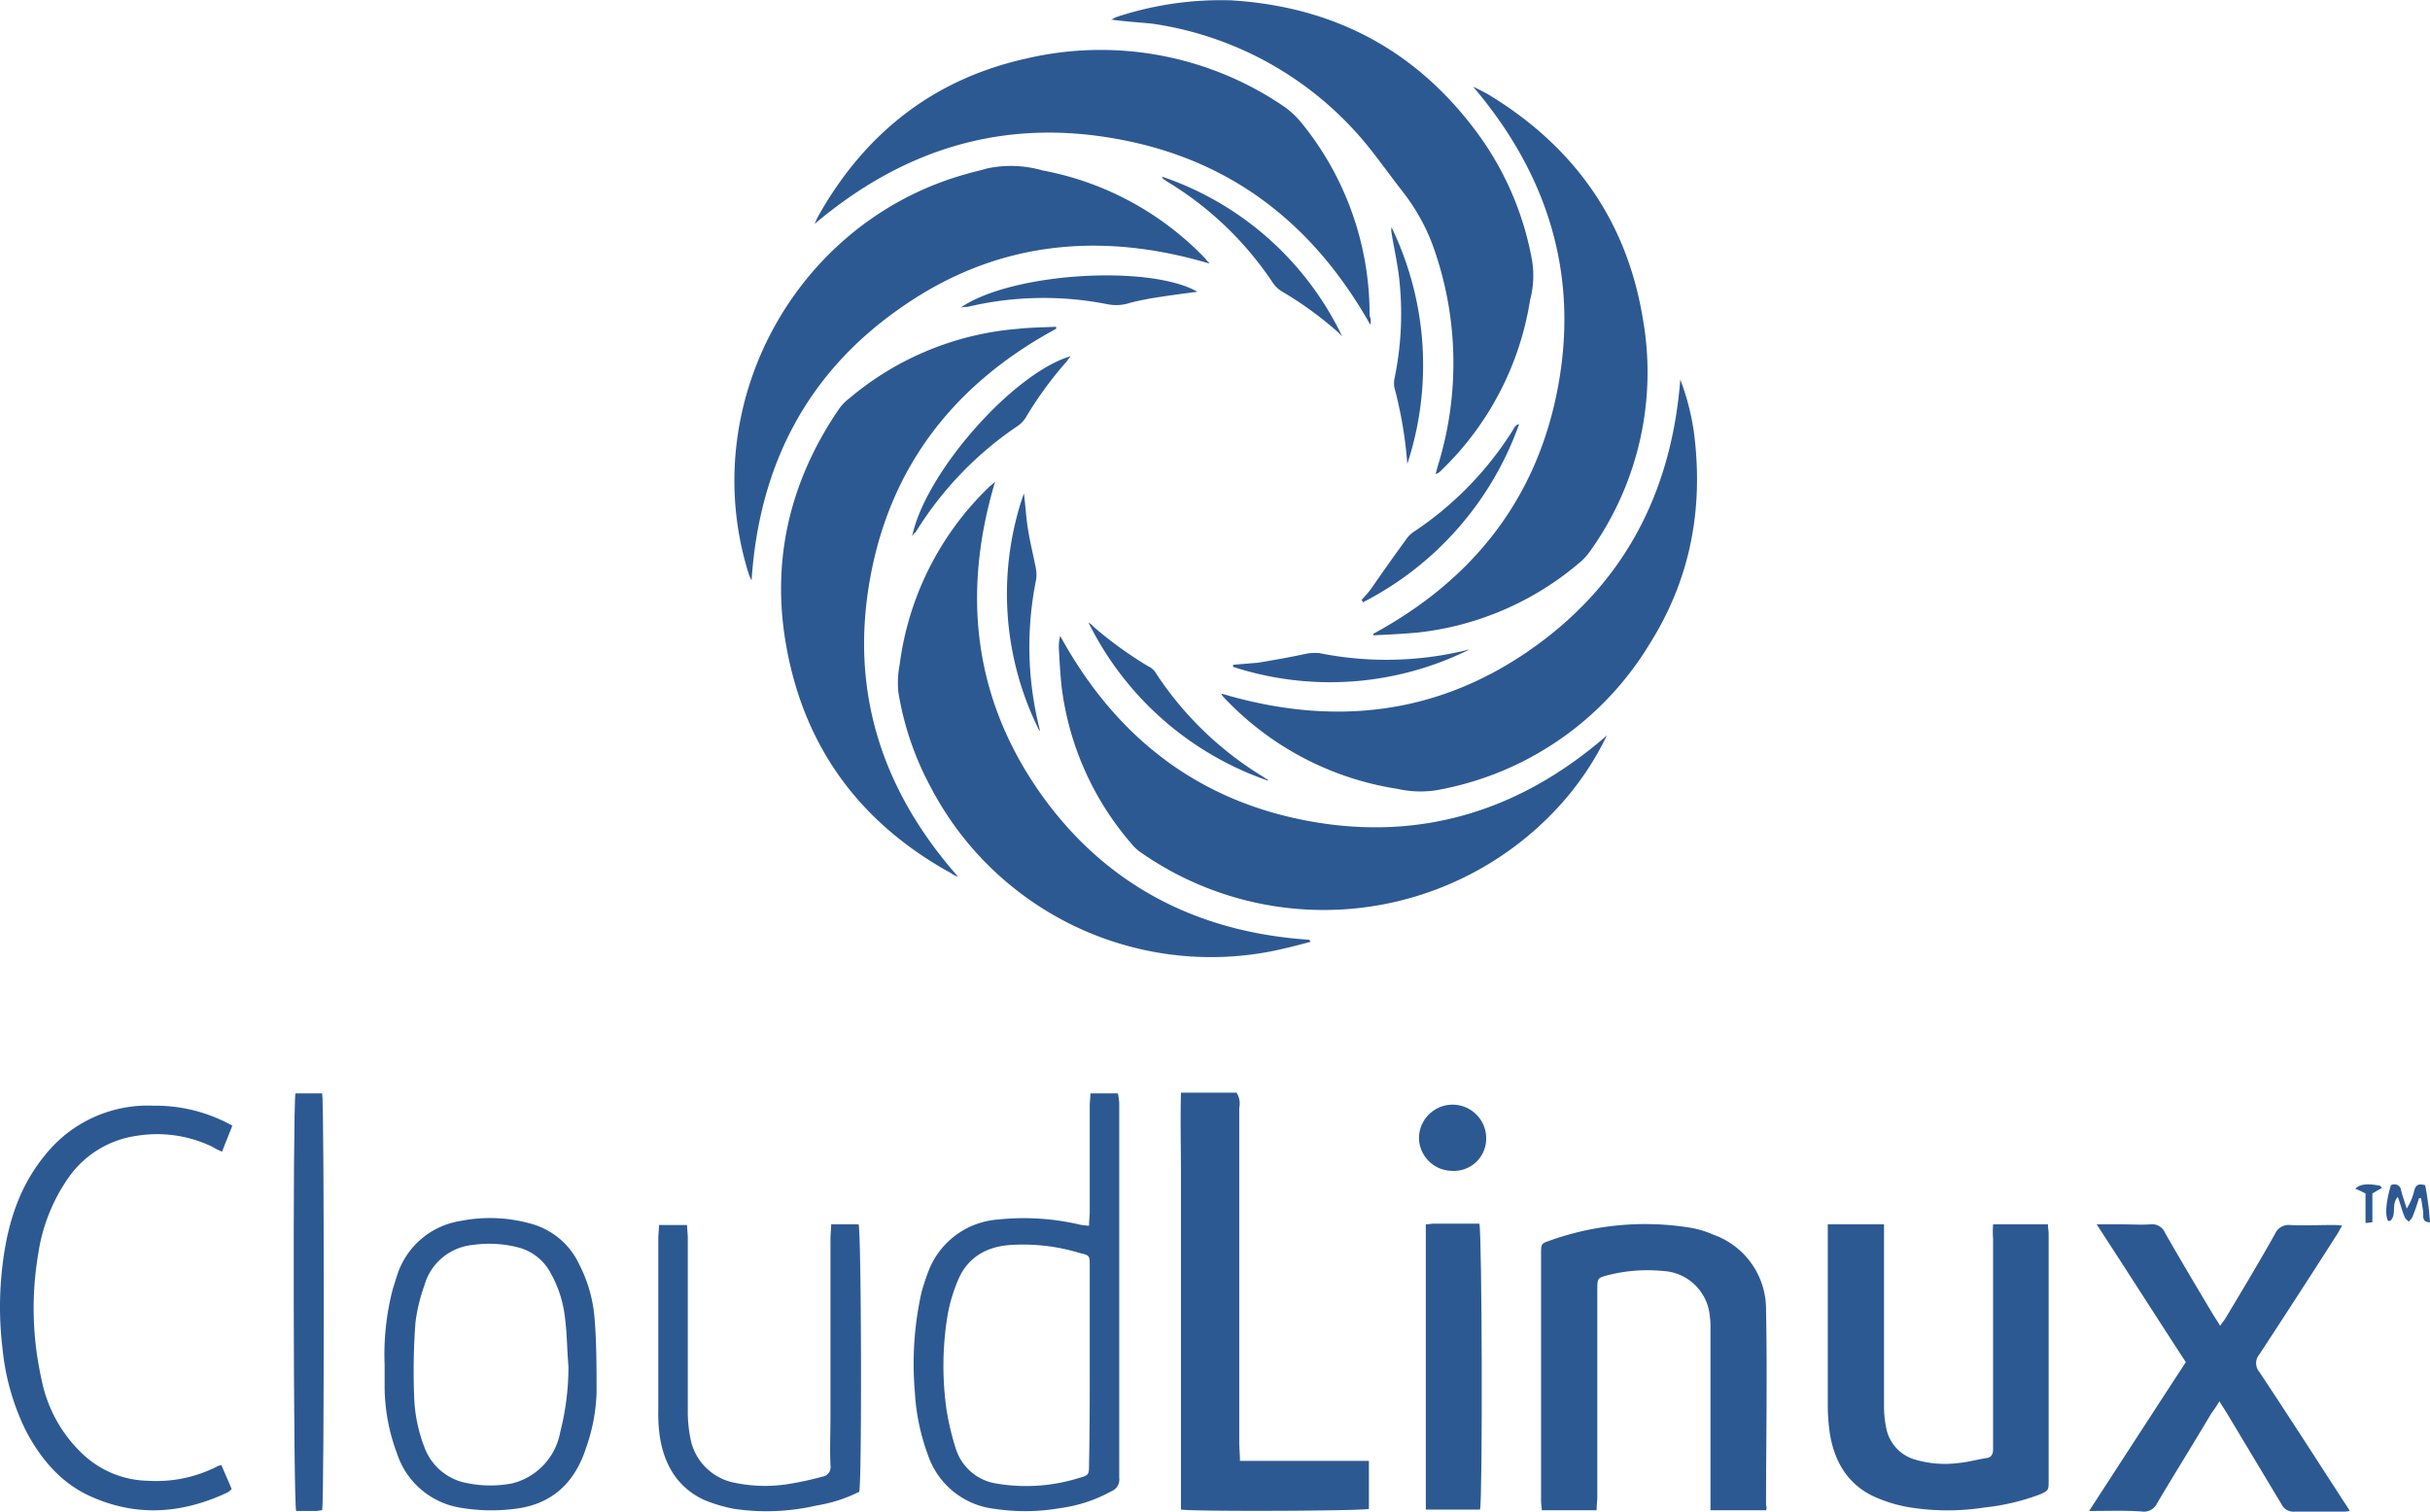
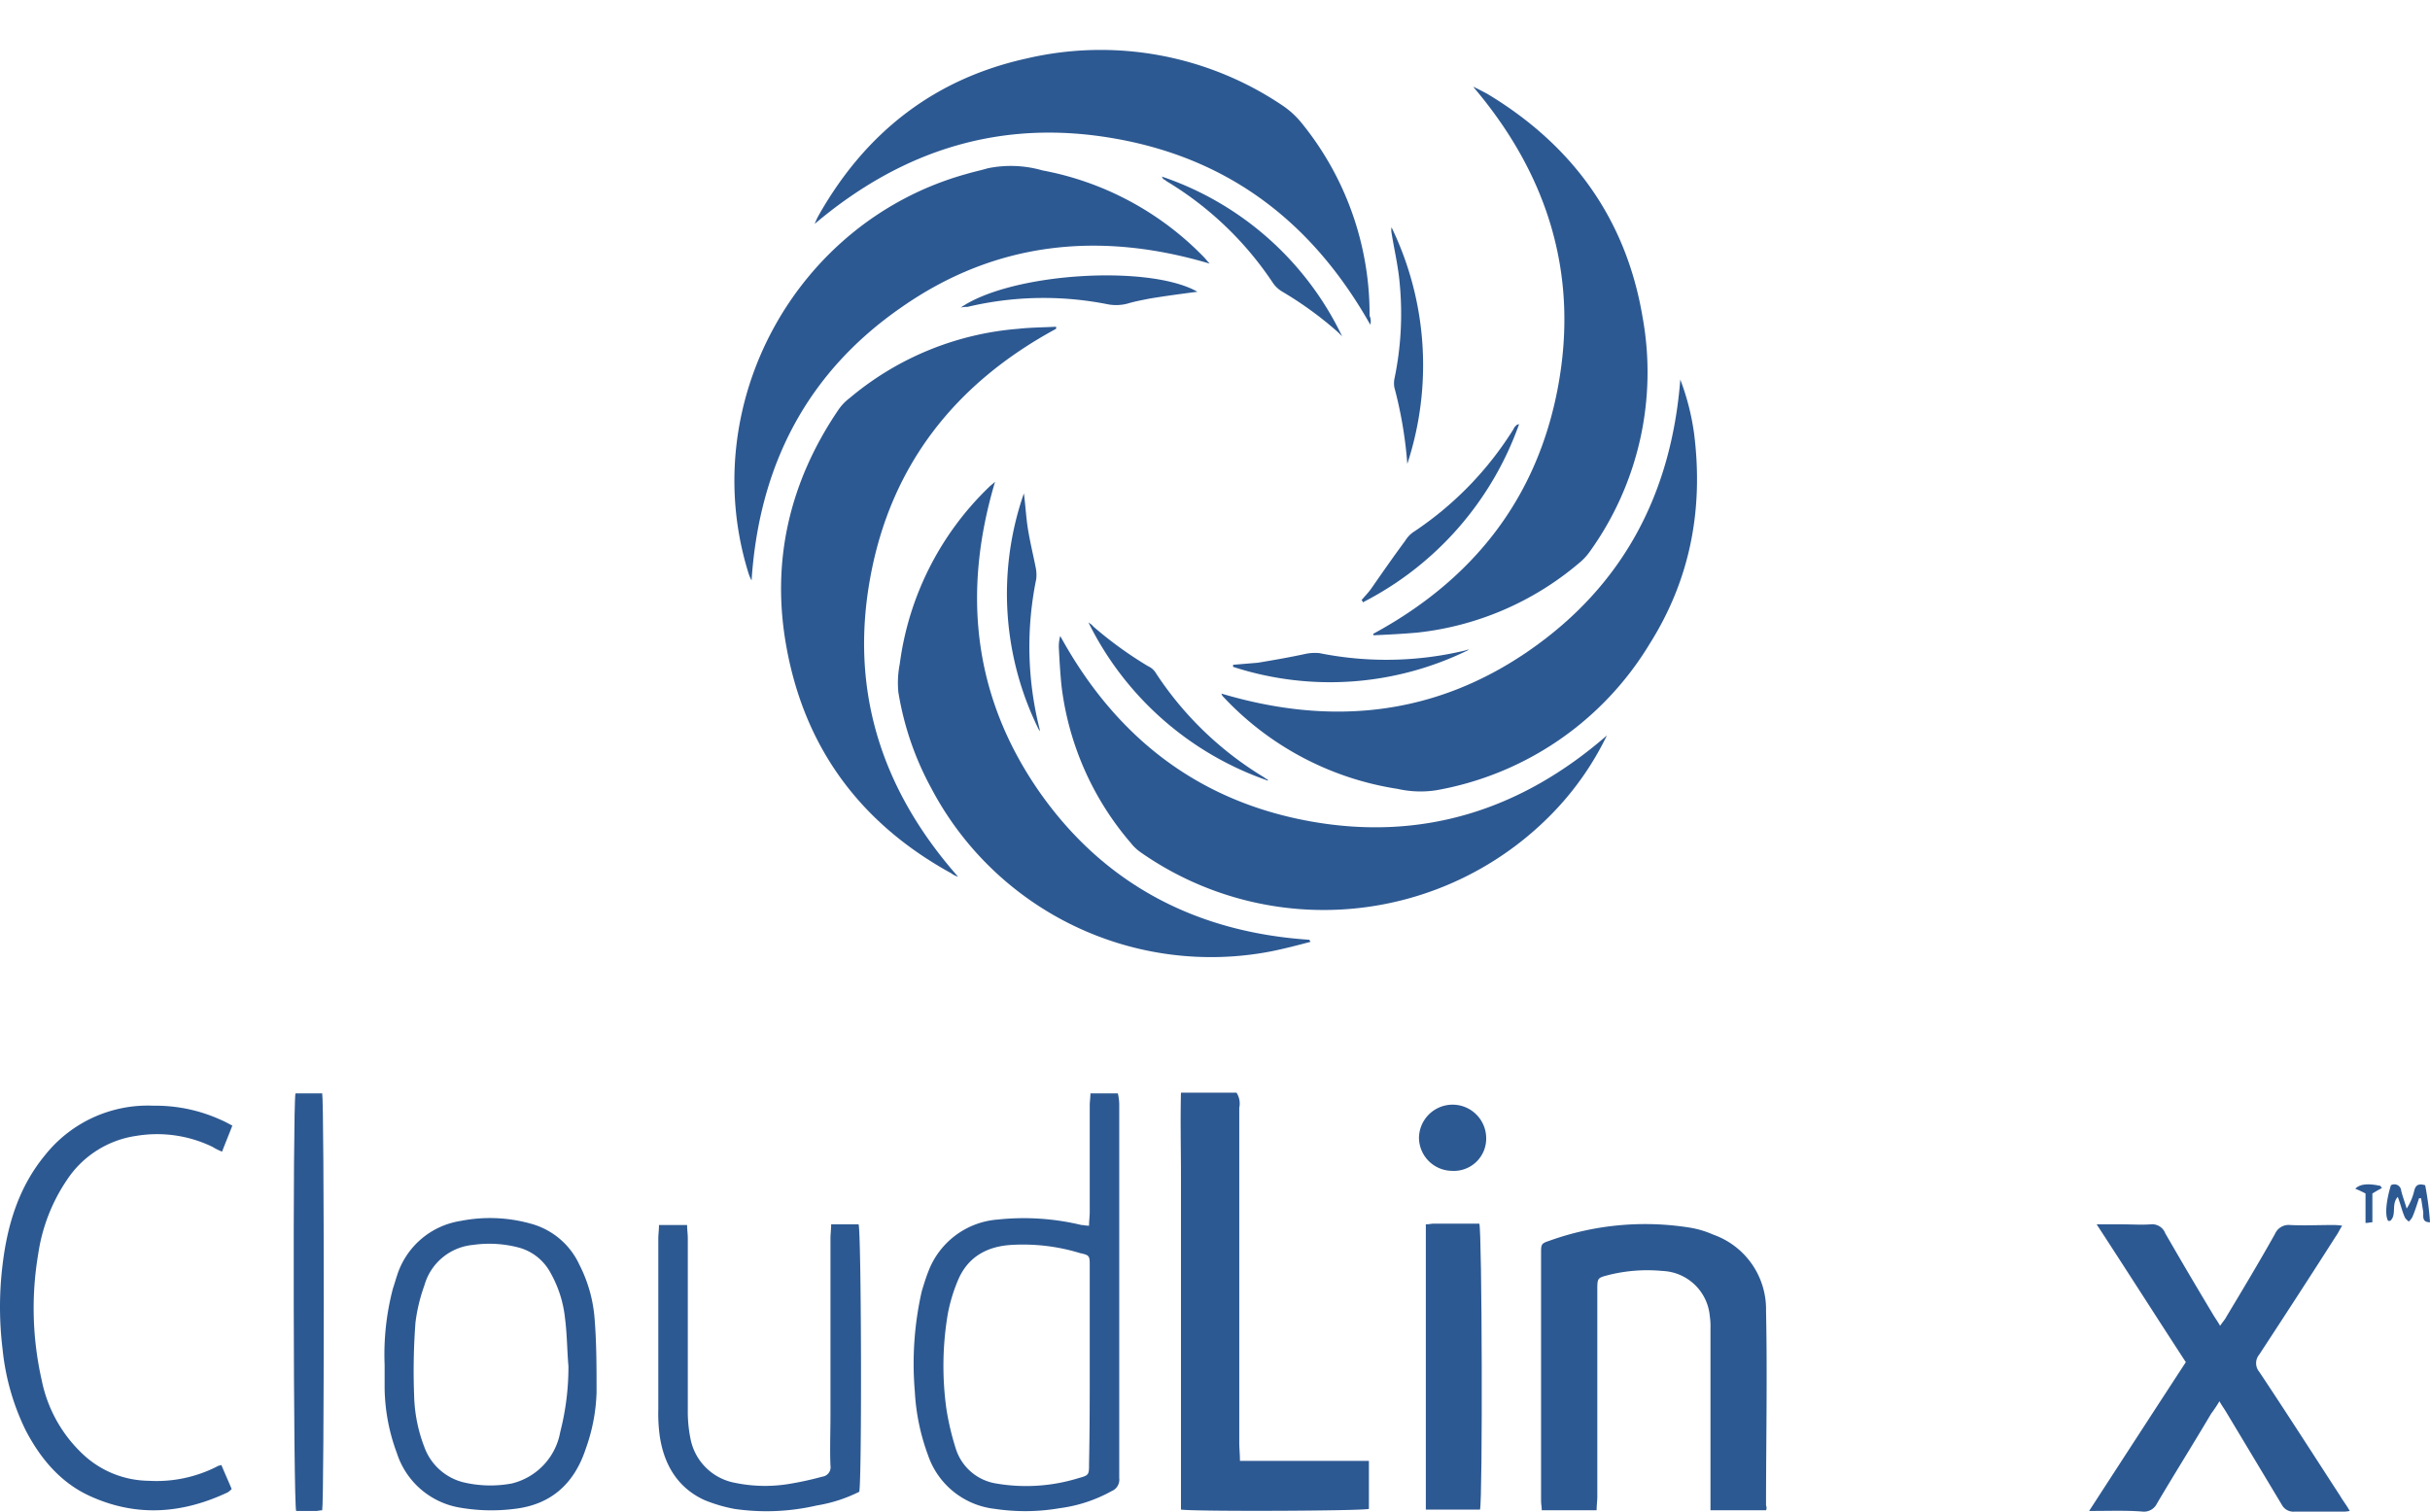
<svg xmlns="http://www.w3.org/2000/svg" width="354.275" height="220.449" viewBox="0 0 354.275 220.449">
  <g id="cloudlinux-os-seeklogo.com" transform="translate(85.175 -251.451)">
    <g id="Group_333" data-name="Group 333" transform="translate(-265 122)">
      <path id="Path_596" data-name="Path 596" d="M437.3,349.7h-8.1V323.1a9.7,9.7,0,0,0-.1-1.7,7.22,7.22,0,0,0-6.9-6.6,23.289,23.289,0,0,0-7.9.6c-1.5.4-1.6.4-1.6,2v30.3c0,.6-.1,1.3-.1,2h-8c0-.5-.1-.9-.1-1.4v-36c0-1.4,0-1.5,1.2-1.9a41.27,41.27,0,0,1,20.6-1.9,13.853,13.853,0,0,1,3.3,1,11.536,11.536,0,0,1,7.7,11.1c.2,9.5,0,19,0,28.4a.846.846,0,0,1,0,.7" fill="#2d5992" />
-       <path id="Path_597" data-name="Path 597" d="M470.4,308h8c0,.5.1,1,.1,1.4v36c0,1.4,0,1.4-1.3,2a32.889,32.889,0,0,1-8.1,1.9,34.9,34.9,0,0,1-10.7,0,21.084,21.084,0,0,1-4.9-1.4c-4.1-1.7-6.2-5.1-6.9-9.4a29.661,29.661,0,0,1-.3-4.2V308h8.2v26.6a15.264,15.264,0,0,0,.3,3,5.951,5.951,0,0,0,4.2,4.7,15.347,15.347,0,0,0,6.4.5c1.3-.1,2.6-.5,4-.7.7-.1,1-.5,1-1.3V310.1a14.638,14.638,0,0,1,0-2.1" fill="#2d5992" />
      <path id="Path_598" data-name="Path 598" d="M484.4,349.8c4.8-7.4,9.4-14.5,14.1-21.7-4.3-6.6-8.5-13.2-13-20.1h3.7c1.4,0,2.8.1,4.2,0a2.034,2.034,0,0,1,2.1,1.3c2.3,4,4.6,7.9,7,11.9.3.5.6.9,1,1.6.4-.6.7-.9.9-1.3,2.4-4,4.8-8,7.1-12.1a2.16,2.16,0,0,1,2.2-1.3c2,.1,4.1,0,6.1,0a8.635,8.635,0,0,1,1.5.1c-.4.6-.6,1.1-.9,1.5-3.7,5.8-7.4,11.5-11.2,17.3a1.96,1.96,0,0,0,0,2.5c4,6,7.9,12.1,11.8,18.1.4.7.9,1.3,1.4,2.2a4.907,4.907,0,0,1-1.1.1h-7a1.9,1.9,0,0,1-1.8-1l-8.1-13.5c-.3-.5-.6-.9-1-1.6a18.552,18.552,0,0,1-1.2,1.8c-2.6,4.4-5.3,8.7-7.9,13.1a2.1,2.1,0,0,1-2,1.2c-2.3-.2-4.9-.1-7.9-.1" fill="#2d5992" />
      <path id="Path_599" data-name="Path 599" d="M352,288.8h8.1a2.931,2.931,0,0,1,.4,2.2v48.8c0,.9.1,1.7.1,2.7h18.8v7c-1.1.3-25.2.4-27.4.1V300.8c0-3.9-.1-7.9,0-12" fill="#2d5992" />
      <path id="Path_602" data-name="Path 602" d="M338.6,308.2c0-.7.1-1.4.1-2V290.7c0-.6.1-1.2.1-1.8h4a7.719,7.719,0,0,1,.2,1.5V345a1.8,1.8,0,0,1-1.1,1.9,21.262,21.262,0,0,1-7.6,2.5,29.613,29.613,0,0,1-9.4.1,11.659,11.659,0,0,1-9.8-7.9,31.4,31.4,0,0,1-1.9-9.2,47.768,47.768,0,0,1,1-14.6c.3-1,.6-2,1-3a11.766,11.766,0,0,1,10.1-7.5,35.928,35.928,0,0,1,12.2.8c.3,0,.6.1,1.1.1m.1,20.3V314.1c0-1.5,0-1.6-1.4-1.9a28.325,28.325,0,0,0-10-1.2c-3.4.2-6.2,1.6-7.7,4.9a24.042,24.042,0,0,0-1.6,5.2,45.621,45.621,0,0,0-.2,13.8,38.968,38.968,0,0,0,1.4,5.9,7.378,7.378,0,0,0,5.9,5,25.786,25.786,0,0,0,12-.8c1.5-.4,1.5-.5,1.5-2.1.1-4.9.1-9.7.1-14.4" fill="#2d5992" />
      <path id="Path_603" data-name="Path 603" d="M235.9,328.5a37.83,37.83,0,0,1,1.2-11.1c.2-.6.4-1.3.6-1.9a11.584,11.584,0,0,1,9.3-8,22.024,22.024,0,0,1,10.2.4,10.933,10.933,0,0,1,7.1,6,20.673,20.673,0,0,1,2.2,7.7c.3,3.6.3,7.3.3,10.9a26.553,26.553,0,0,1-1.6,8.3c-1.7,5.1-5.1,8.1-10.4,8.7a26.758,26.758,0,0,1-8-.2,11.67,11.67,0,0,1-9.1-7.9,28.084,28.084,0,0,1-1.8-9.5c0-1.1,0-2.2,0-3.4m26.8.2c-.2-2.3-.2-4.7-.5-7a17.034,17.034,0,0,0-2.1-6.6,7.454,7.454,0,0,0-4.6-3.7,16.773,16.773,0,0,0-6.7-.4,8.138,8.138,0,0,0-7.1,5.9,25.019,25.019,0,0,0-1.3,5.4,93.756,93.756,0,0,0-.2,10.6,22.337,22.337,0,0,0,1.5,7.6,8.169,8.169,0,0,0,5.6,5.1,17.011,17.011,0,0,0,7.1.2,9.425,9.425,0,0,0,7.1-7.5,38.264,38.264,0,0,0,1.2-9.6" fill="#2d5992" />
      <path id="Path_604" data-name="Path 604" d="M212.1,343.1c.5,1.2,1,2.3,1.5,3.5a2.651,2.651,0,0,1-.6.5c-6.6,3.1-13.2,3.6-19.9.6-4.3-1.9-7.3-5.4-9.5-9.6a34.694,34.694,0,0,1-3.4-11.9,50.617,50.617,0,0,1,0-12.3c.7-5.9,2.4-11.4,6.2-16a19.138,19.138,0,0,1,15.8-7.2,22.908,22.908,0,0,1,9.9,2.1c.5.2,1,.5,1.6.8-.5,1.3-1,2.5-1.5,3.8a9.077,9.077,0,0,1-1.4-.7,18.511,18.511,0,0,0-11.1-1.6,14.6,14.6,0,0,0-10.1,6.4,25.978,25.978,0,0,0-4.2,10.8,47.471,47.471,0,0,0,.5,18.4,20.253,20.253,0,0,0,6.2,11,14.236,14.236,0,0,0,9.4,3.7,19.43,19.43,0,0,0,10-2.1c.1-.1.3-.1.6-.2" fill="#2d5992" />
      <path id="Path_605" data-name="Path 605" d="M301,308h4c.4,1.1.5,36.8.1,39a21.454,21.454,0,0,1-6.2,2,32.364,32.364,0,0,1-12,.5,22.262,22.262,0,0,1-4.4-1.3c-3.9-1.8-5.9-5.2-6.5-9.4a24.2,24.2,0,0,1-.2-3.8V310.1c0-.6.1-1.3.1-2H280c0,.7.1,1.3.1,1.9v25.1a19.924,19.924,0,0,0,.4,4.2,8.1,8.1,0,0,0,6.5,6.4,21.584,21.584,0,0,0,7.6.2,46.449,46.449,0,0,0,5.1-1.1,1.383,1.383,0,0,0,1.2-1.6c-.1-2.4,0-4.9,0-7.3V310.1c0-.7.1-1.4.1-2.1" fill="#2d5992" />
      <path id="Path_606" data-name="Path 606" d="M387.7,308c.5,0,.8-.1,1.1-.1h6.7c.4,1.2.5,40,.1,41.7h-7.9V308Z" fill="#2d5992" />
      <path id="Path_607" data-name="Path 607" d="M226.8,349.7c-.3,0-.6.1-.8.1h-3c-.4-1.1-.5-58.8-.1-60.9h3.9c.3,1.2.3,59.4,0,60.8" fill="#2d5992" />
      <path id="Path_608" data-name="Path 608" d="M396.5,295.5a4.708,4.708,0,0,1-5,4.7,4.866,4.866,0,0,1-4.8-4.8,4.9,4.9,0,0,1,9.8.1" fill="#2d5992" />
      <path id="Path_609" data-name="Path 609" d="M528.4,302.3a1,1,0,0,1,1.5.8c.2.8.5,1.6.8,2.6a8.091,8.091,0,0,0,1.1-2.6c.2-.8.6-1.1,1.6-.8a44.139,44.139,0,0,1,.7,5.4c-1.3,0-.9-1-1-1.6s-.2-1.3-.3-1.9h-.3c-.3.9-.6,1.9-1,2.8a2.65,2.65,0,0,1-.5.6c-.2-.2-.5-.4-.6-.7-.4-.9-.6-1.9-1-2.9-1,1.1-.1,2.6-1.1,3.5H528c-.5-.8-.3-2.9.4-5.2" fill="#2d5992" />
      <path id="Path_610" data-name="Path 610" d="M527.1,302.7c-.4.2-.9.5-1.4.8v4.2c-.3,0-.6.1-1,.1v-4.3c-.6-.3-1-.5-1.5-.7.7-.7,1.9-.8,3.7-.4,0,.1.1.2.2.3" fill="#2d5992" />
    </g>
    <g id="Group_332" data-name="Group 332">
-       <path id="Path_611" data-name="Path 611" d="M76.8,254.3a1.628,1.628,0,0,0,.6-.3,48.484,48.484,0,0,1,16.9-2.5c14.9.9,26.9,7.2,35.8,19.2a44.553,44.553,0,0,1,8.1,18.8,13.743,13.743,0,0,1-.3,5.7A43.964,43.964,0,0,1,125,320a2.651,2.651,0,0,1-.6.5.367.367,0,0,0-.3.1c.2-.6.3-1.1.5-1.7a50.553,50.553,0,0,0-.9-31.7,29.185,29.185,0,0,0-4.3-7.7c-1.4-1.8-2.7-3.6-4.1-5.4a49.611,49.611,0,0,0-32.5-19.2c-2-.2-3.9-.3-6-.6" fill="#2d5992" />
      <path id="Path_612" data-name="Path 612" d="M114.6,298.8c-8.3-14.7-20.3-24.1-37-27.1-16.6-3-31.1,1.5-44,12.4a11.734,11.734,0,0,1,.5-1.1c6.8-12.1,16.8-20,30.3-23a47.418,47.418,0,0,1,37.5,6.9,12.743,12.743,0,0,1,2.7,2.5,44.2,44.2,0,0,1,9.9,28.1,1.9,1.9,0,0,1,.1,1.3" fill="#2d5992" />
      <path id="Path_613" data-name="Path 613" d="M68.8,299.4c-14.6,7.9-24.1,19.8-27.1,36.3-3,16.4,1.6,30.9,12.8,43.6a3.032,3.032,0,0,1-1-.5c-13.1-7.2-21.3-18.1-24-32.9-2.3-12.5.4-24.1,7.5-34.6a7.28,7.28,0,0,1,1.7-1.8,43.488,43.488,0,0,1,24.6-10.1c1.8-.2,3.6-.2,5.5-.3Z" fill="#2d5992" />
      <path id="Path_614" data-name="Path 614" d="M149.1,358.7a43.2,43.2,0,0,1-7.7,11.1,46.5,46.5,0,0,1-60.2,6,6.73,6.73,0,0,1-1.5-1.4,43.016,43.016,0,0,1-10.1-22.8c-.2-1.9-.3-3.7-.4-5.6a5.537,5.537,0,0,1,.2-1.8c8,14.6,19.9,24,36.3,27s30.9-1.6,43.4-12.5" fill="#2d5992" />
      <path id="Path_615" data-name="Path 615" d="M91.2,289.9c-16.1-4.8-31.3-3.2-45,6.4-13.7,9.5-20.7,23-21.8,39.8a6.315,6.315,0,0,1-.4-.9c-7.8-24.7,6.8-51.5,31.8-58.4,1-.3,2-.5,3-.8a16.642,16.642,0,0,1,8,.3,44.075,44.075,0,0,1,23.5,12.6c.3.3.5.6.9,1" fill="#2d5992" />
      <path id="Path_616" data-name="Path 616" d="M105.9,388.8c-1.9.5-3.8,1-5.8,1.4a46.094,46.094,0,0,1-49.5-23.8,43.886,43.886,0,0,1-4.8-14,14.133,14.133,0,0,1,.2-4.1,43.666,43.666,0,0,1,13.1-25.9c.2-.2.5-.4.8-.7-4.8,16.1-3.2,31.2,6.3,45,9.5,13.7,23,20.7,39.5,21.8.1.1.1.2.2.3" fill="#2d5992" />
      <path id="Path_617" data-name="Path 617" d="M115,343.9c14.6-7.9,24-19.8,27-36.2s-1.6-30.9-12.4-43.6c.7.3,1.4.7,2,1,12.5,7.5,20.3,18.3,22.7,32.6a44.849,44.849,0,0,1-7.7,34.2,8.518,8.518,0,0,1-1.6,1.7,43.654,43.654,0,0,1-23.5,10.1c-2.2.2-4.3.3-6.5.4.1,0,.1-.1,0-.2" fill="#2d5992" />
      <path id="Path_618" data-name="Path 618" d="M159.8,306.8a35.776,35.776,0,0,1,2,7.8c1.4,11-.5,21.3-6.5,30.8a45.6,45.6,0,0,1-31.1,21.3,15.093,15.093,0,0,1-5.6-.2,43.887,43.887,0,0,1-25.4-13.4,1.069,1.069,0,0,1-.3-.5c16.1,4.8,31.2,3.2,44.9-6.3s20.7-22.9,22-39.5" fill="#2d5992" />
      <path id="Path_619" data-name="Path 619" d="M110.5,300.5l-.6-.6a52.448,52.448,0,0,0-8.1-5.9,4.357,4.357,0,0,1-1.4-1.3A48.824,48.824,0,0,0,85.1,278c-.2-.1-.4-.3-.6-.4-.1,0-.1-.1-.3-.4a45.171,45.171,0,0,1,26.3,23.3" fill="#2d5992" />
-       <path id="Path_620" data-name="Path 620" d="M47.8,329.7c1.9-9.3,14.7-23.8,23.1-26.3-.2.3-.4.5-.5.7a53.913,53.913,0,0,0-6,8.2,4.263,4.263,0,0,1-1.1,1.2,50.771,50.771,0,0,0-15,15.6c-.2.1-.3.2-.5.6" fill="#2d5992" />
      <path id="Path_621" data-name="Path 621" d="M54.9,296.3c7.4-5.1,27.5-6.3,34.5-2.3-2.3.3-4.6.6-7,1-1,.2-2.1.4-3.1.7a6.468,6.468,0,0,1-3.1.1,47.906,47.906,0,0,0-20.3.4,4.593,4.593,0,0,0-1,.1" fill="#2d5992" />
      <path id="Path_622" data-name="Path 622" d="M66.4,358.1a44.565,44.565,0,0,1-2.3-34.7c.2,1.5.3,3.1.5,4.6.3,2.1.8,4.1,1.2,6.1a5.462,5.462,0,0,1,.1,1.8,49.1,49.1,0,0,0,.5,21.9q0,.15,0,.3" fill="#2d5992" />
      <path id="Path_623" data-name="Path 623" d="M99.7,365.3a45.885,45.885,0,0,1-26.2-23.1c.2.2.5.3.7.6a56.134,56.134,0,0,0,8,5.8,2.585,2.585,0,0,1,1.2,1.1,49.245,49.245,0,0,0,15.7,15.1c.1.1.3.2.4.3.1-.1.1,0,.2.2" fill="#2d5992" />
      <path id="Path_624" data-name="Path 624" d="M113.3,339c.5-.6,1.1-1.2,1.5-1.8,1.6-2.3,3.2-4.6,4.9-6.9a4.263,4.263,0,0,1,1.1-1.2A49.246,49.246,0,0,0,135.5,314a1,1,0,0,1,.4-.5c0-.1.1-.1.4-.2a46.734,46.734,0,0,1-22.8,26c0-.2-.1-.3-.2-.3" fill="#2d5992" />
      <path id="Path_625" data-name="Path 625" d="M120,319.1a60.989,60.989,0,0,0-1.9-11.2,4.034,4.034,0,0,1,0-1.1,46.3,46.3,0,0,0,.8-13.9c-.2-2.5-.8-5-1.2-7.5a2.152,2.152,0,0,1,0-.8,46.167,46.167,0,0,1,2.3,34.5" fill="#2d5992" />
      <path id="Path_626" data-name="Path 626" d="M129,346.2a45.688,45.688,0,0,1-34.4,2.5v-.3l3.6-.3c2.4-.4,4.7-.8,7-1.3a6.729,6.729,0,0,1,2-.1,49.391,49.391,0,0,0,21.3-.4,1.087,1.087,0,0,1,.5-.1" fill="#2d5992" />
    </g>
  </g>
</svg>